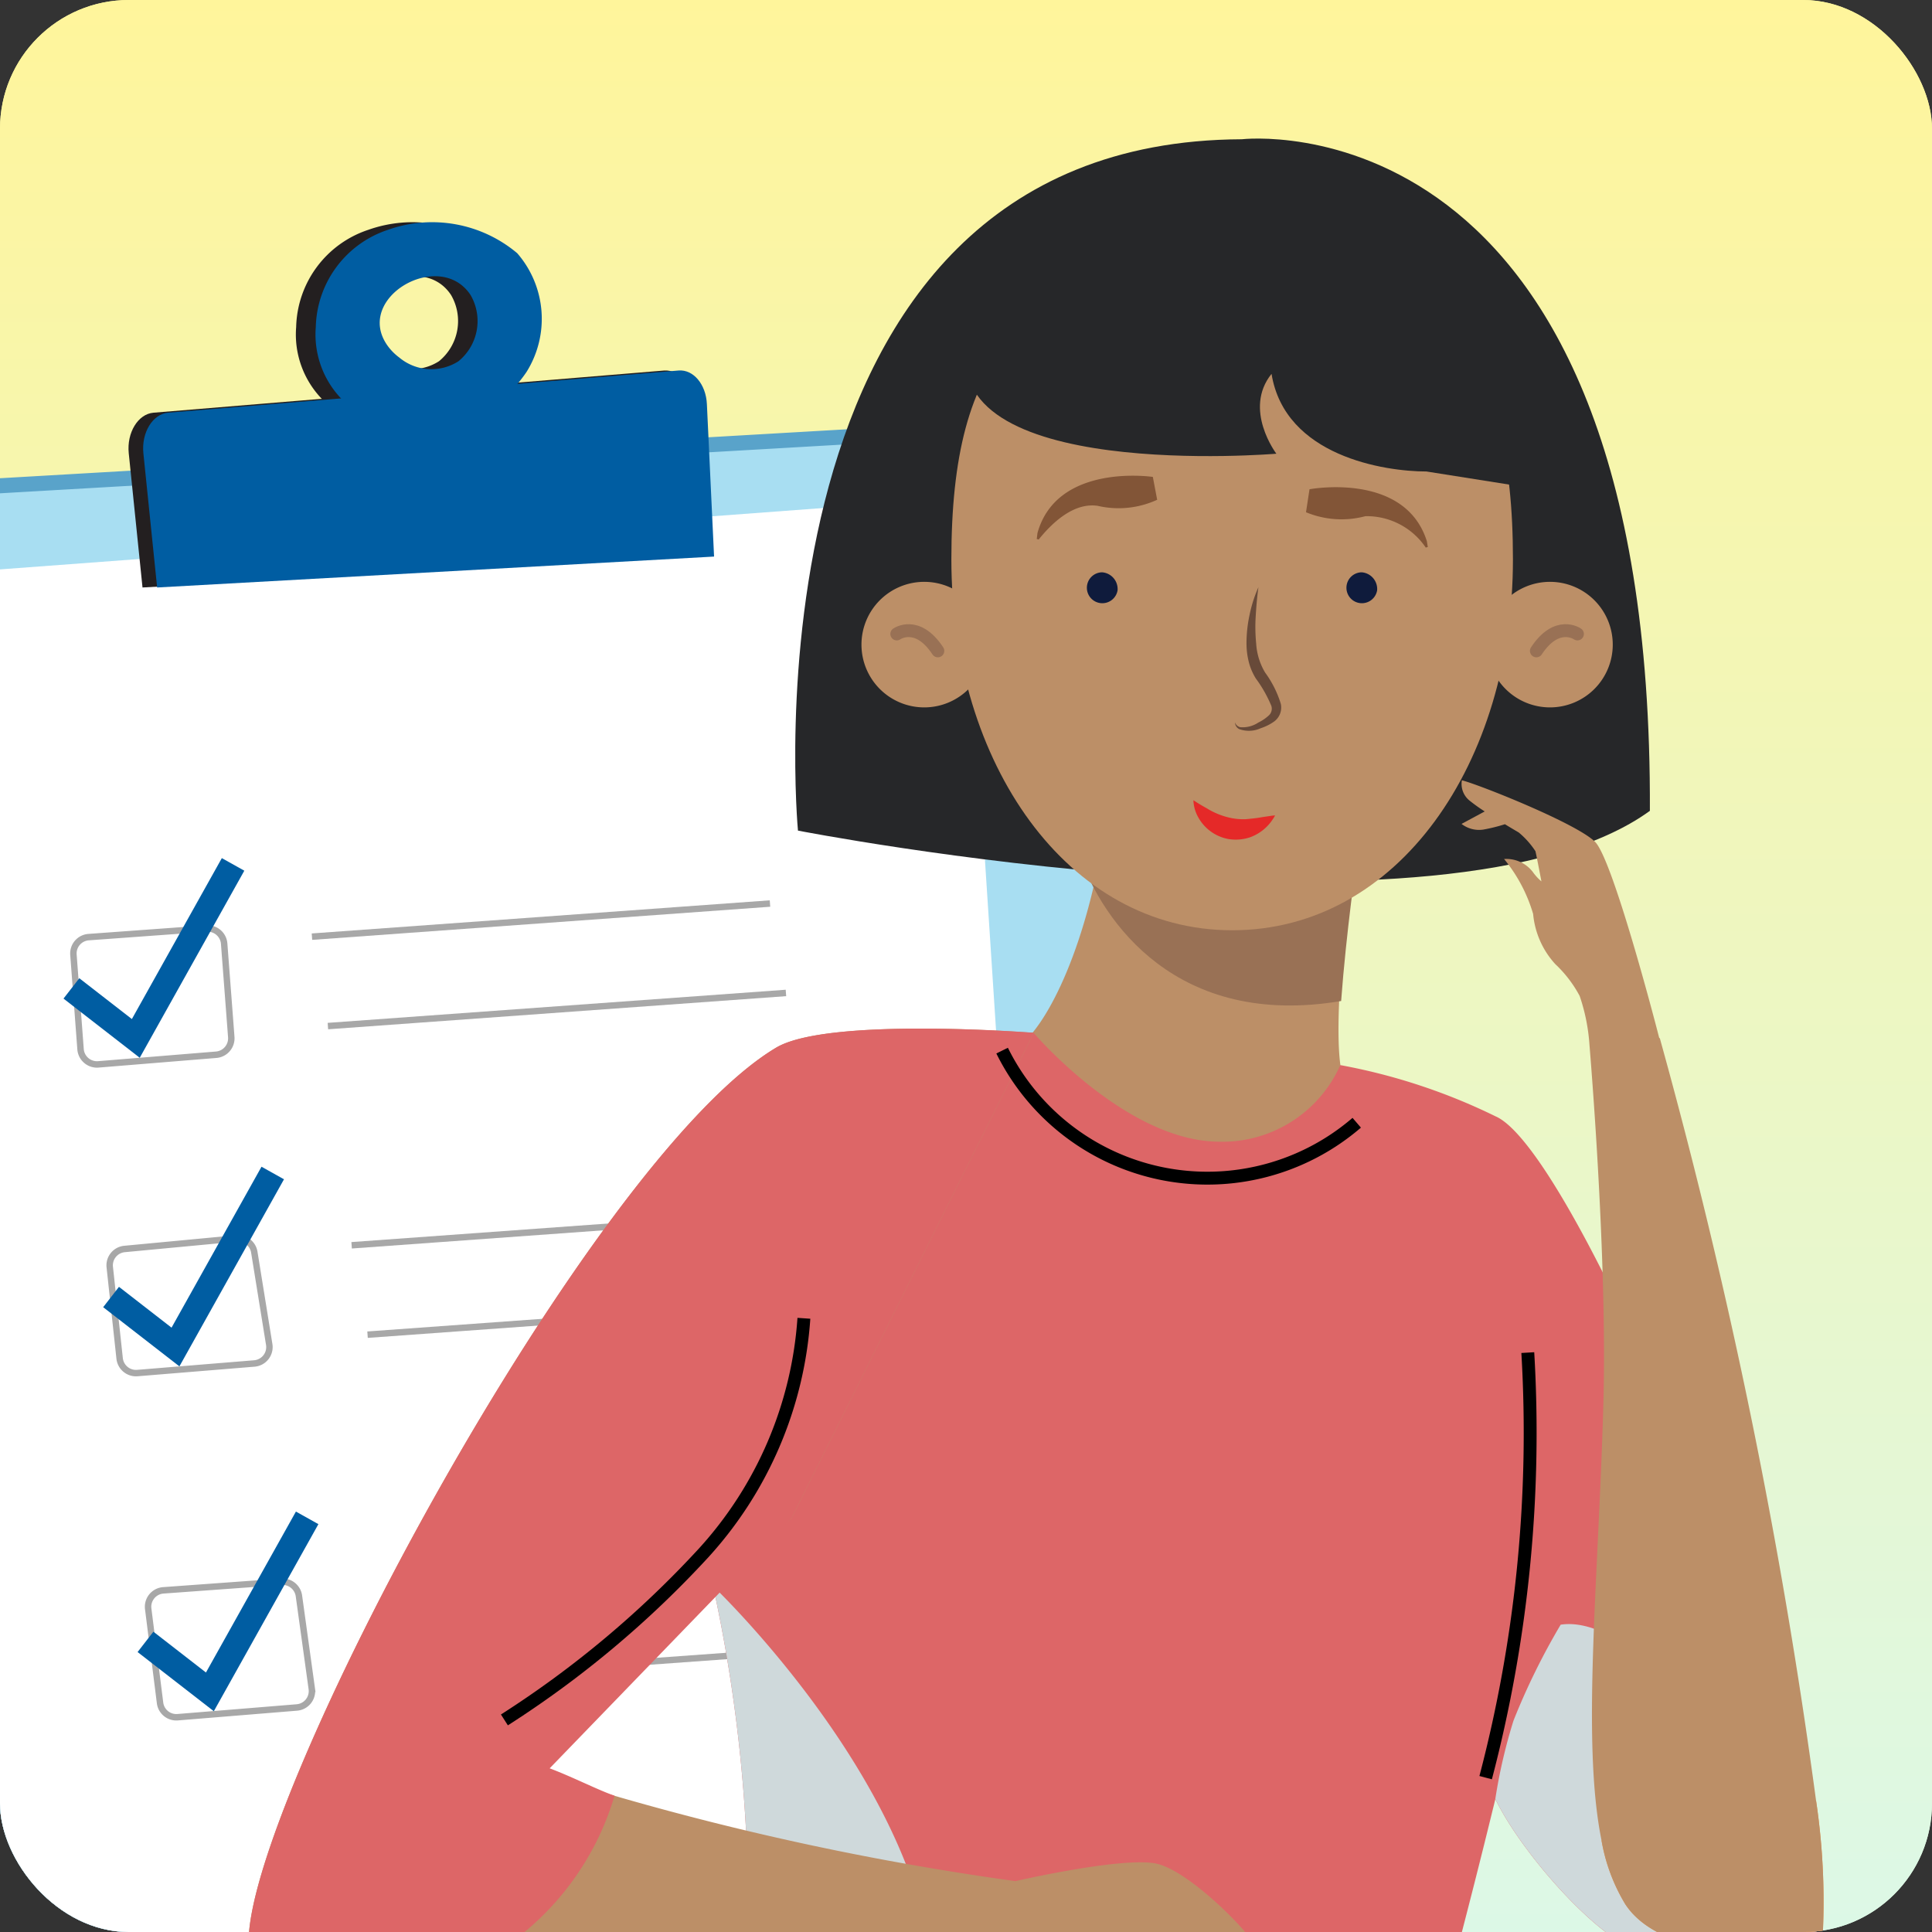
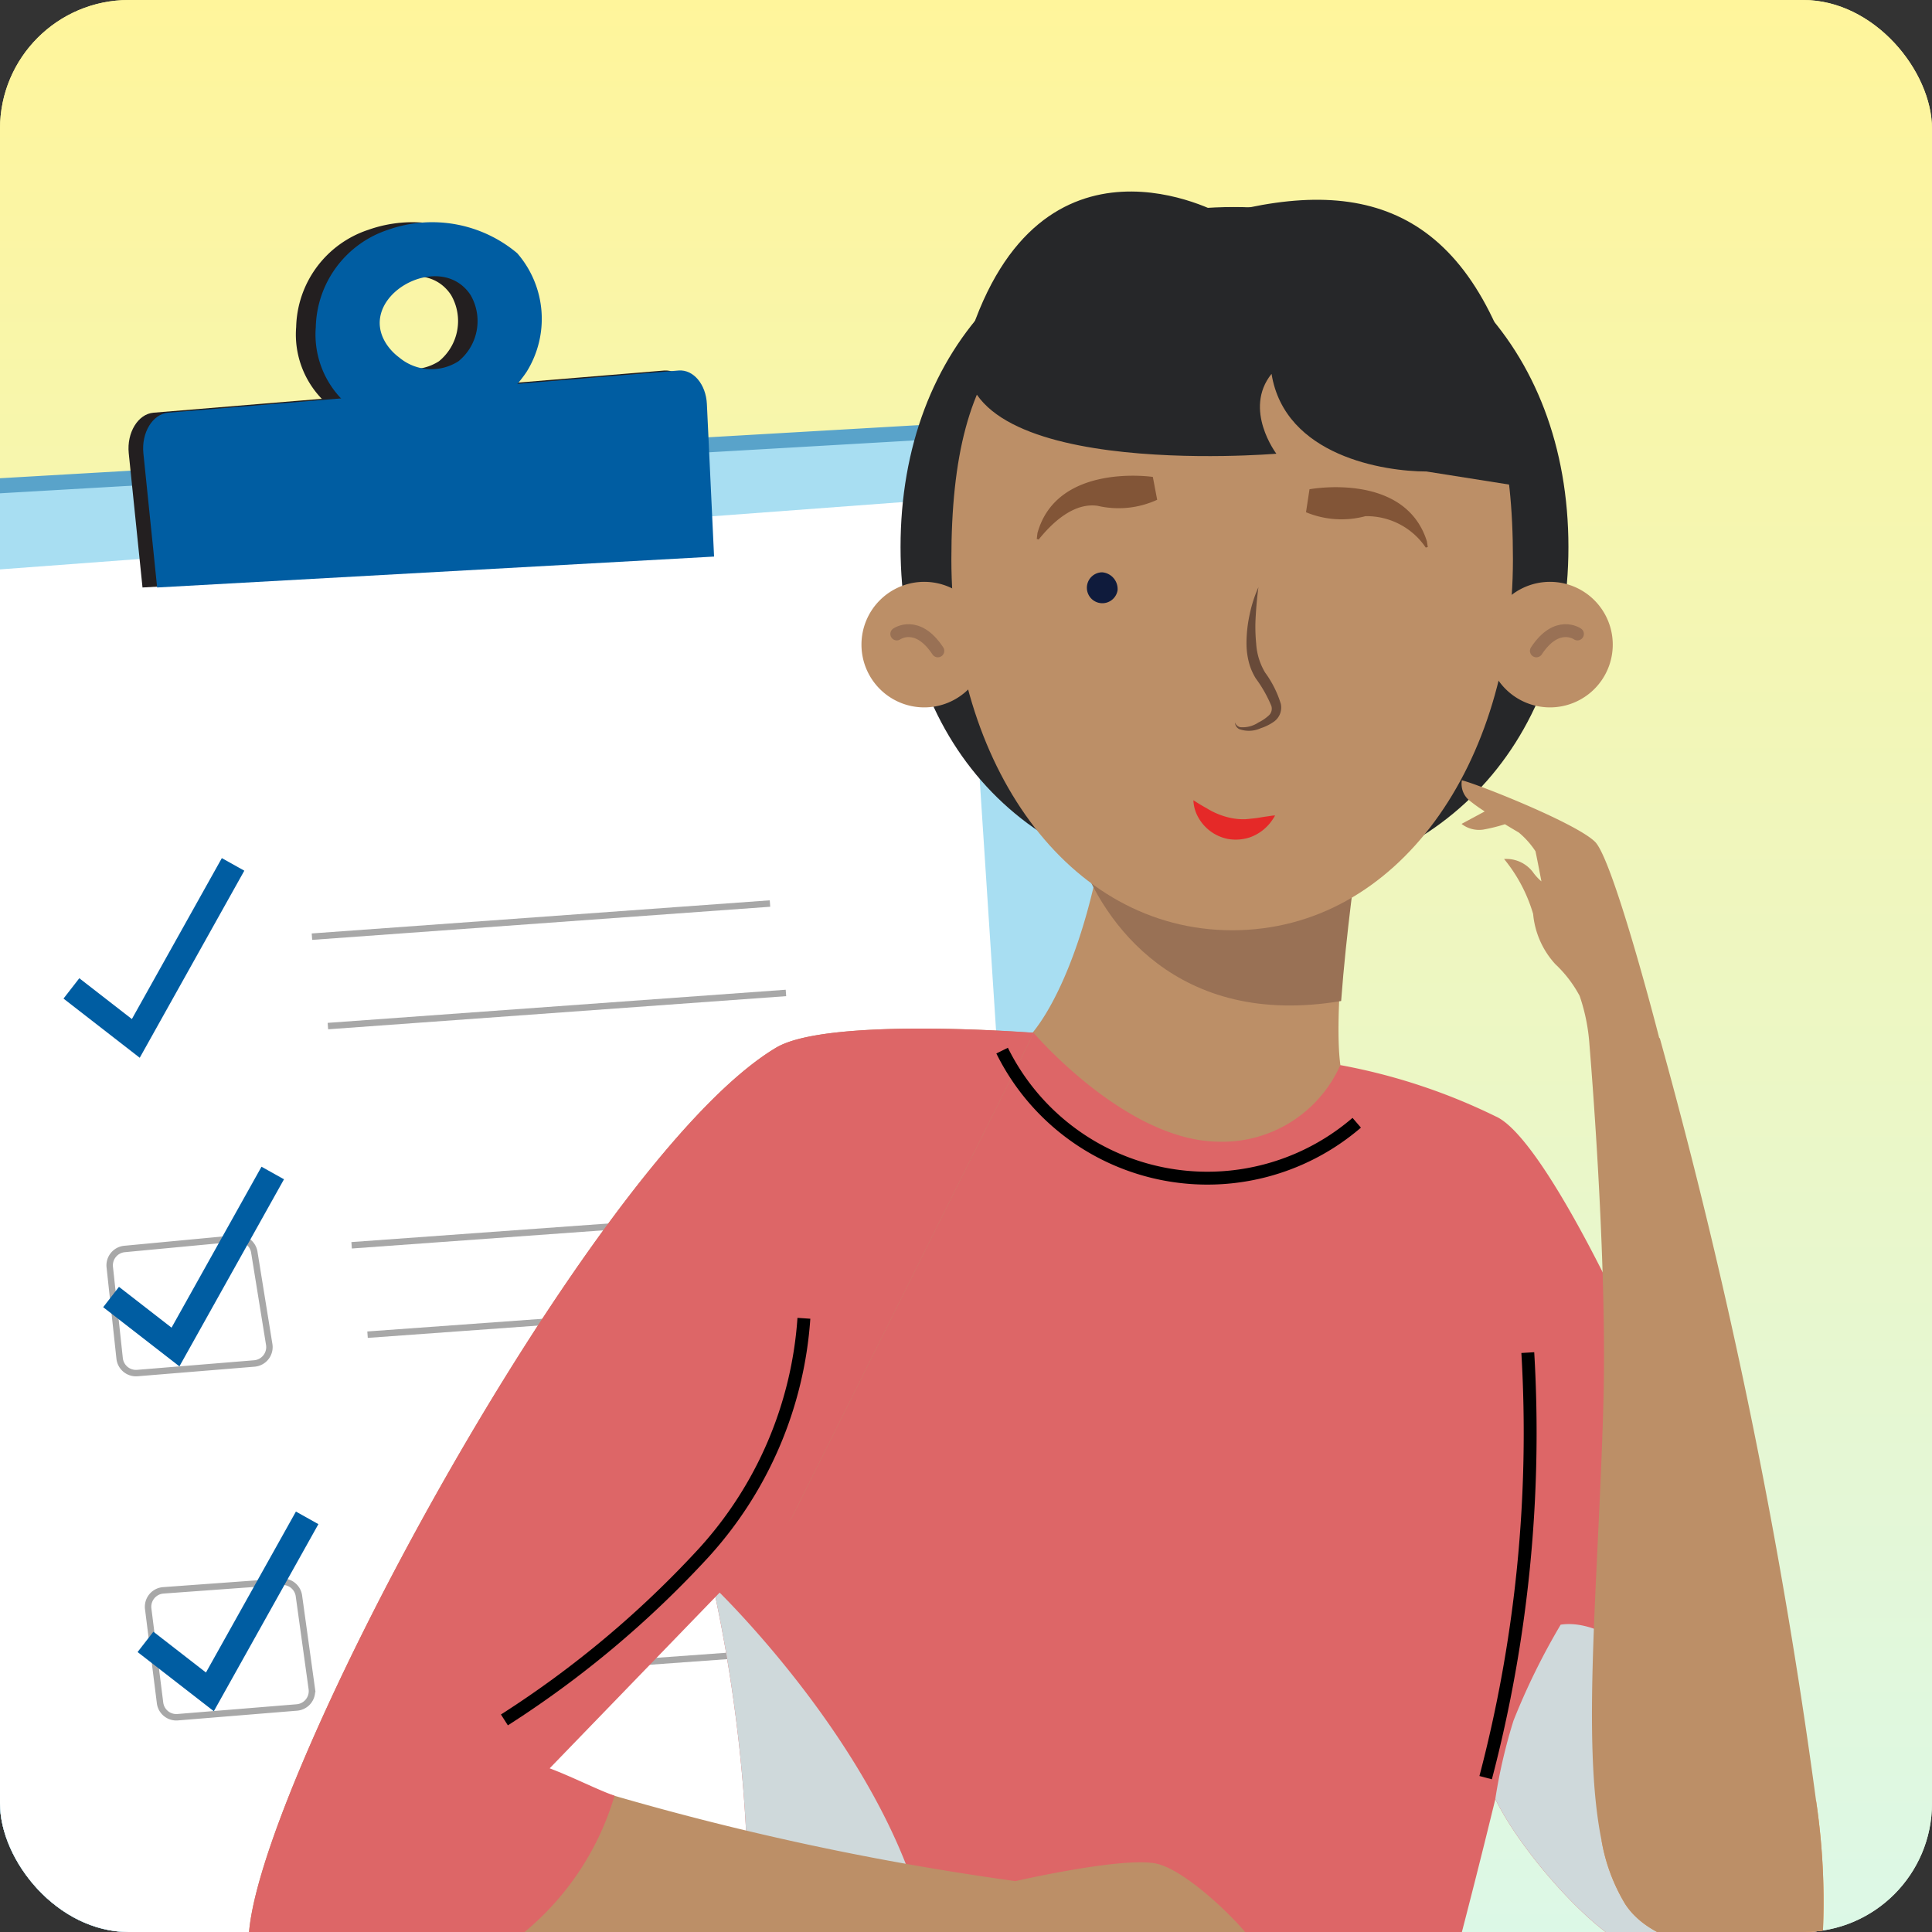
<svg xmlns="http://www.w3.org/2000/svg" width="75" height="75" viewBox="0 0 75 75">
  <rect x="0" y="0" width="75" height="75" fill="#333333" stroke="none" />
  <defs>
    <style>.a,.j,.k,.t,.y{fill:none;}.b{clip-path:url(#a);}.c{fill:url(#b);}.d{fill:#59a3ca;}.e{fill:#a8def2;}.f,.h{fill:#231f20;}.f{opacity:0.2;}.g{fill:#fff;}.i{fill:#005da2;}.j{stroke:#a8a8a8;stroke-width:0.25px;}.j,.k,.t,.y{stroke-miterlimit:10;}.k{stroke:#005da2;}.l{fill:#bc8f67;}.m{fill:#997155;}.n{fill:#dd6667;}.o{fill:#cfd9db;mix-blend-mode:multiply;isolation:isolate;}.p{fill:#f99746;}.q{fill:#262729;}.r{fill:#ddc1a6;}.s{fill:#f0d3ab;}.t{stroke:#997155;stroke-linecap:round;}.t,.y{stroke-width:0.5px;}.u{fill:#0f1b3c;}.v{fill:#825537;}.w{fill:#684a39;}.x{fill:#e52928;}.y{stroke:#000;}</style>
    <clipPath id="a">
      <rect class="a" width="75" height="75" rx="5" transform="translate(30.559 543.863)" />
    </clipPath>
    <linearGradient id="b" x1="0.5" y1="0.003" x2="0.5" y2="1.001" gradientUnits="objectBoundingBox">
      <stop offset="0" stop-color="#fff59b" />
      <stop offset="1" stop-color="#dcf8e7" />
    </linearGradient>
  </defs>
  <g transform="translate(-30.559 -543.863)">
    <g class="b">
      <rect class="a" width="75" height="75" rx="5" transform="translate(30.559 543.863)" />
      <rect class="c" width="75" height="75" rx="5" transform="translate(30.559 543.863)" />
      <rect class="c" width="75" height="75" rx="5" transform="translate(30.559 543.863)" />
      <path class="d" d="M22.053,566.869l5.187,59.416a3.828,3.828,0,0,0,4,3.492l40.221-1.97a3.83,3.83,0,0,0,3.636-4.048l-3.488-59.87a3.83,3.83,0,0,0-4.045-3.6l-41.919,2.423A3.83,3.83,0,0,0,22.053,566.869Z" />
      <path class="e" d="M22.8,567.409l5.187,59.417a3.829,3.829,0,0,0,4,3.492l40.221-1.971a3.83,3.83,0,0,0,3.636-4.047l-3.489-59.87a3.83,3.83,0,0,0-4.044-3.6l-41.92,2.424A3.83,3.83,0,0,0,22.8,567.409Z" />
      <path class="f" d="M26.816,566.246l4.415,58.348,39.4-1.549-3.9-57.824Z" />
      <path class="g" d="M26.816,566.246l3.062,60.261,41.936-2.923-3.936-60.4Z" />
      <path class="h" d="M35.557,561.459l.534,5.21,21.62-1.2-.279-5.922c-.036-.764-.525-1.344-1.094-1.3l-19.822,1.637C35.917,559.935,35.475,560.659,35.557,561.459Z" />
      <path class="h" d="M49.874,553.692a5.13,5.13,0,0,0-5.018-.907,4.079,4.079,0,0,0-2.8,3.774,3.6,3.6,0,0,0,2.041,3.54,5.008,5.008,0,0,0,6.148-1.8A3.886,3.886,0,0,0,49.874,553.692ZM47.6,557.886a1.947,1.947,0,0,1-2.3-.145,2.078,2.078,0,0,1-.461-.471c-1.3-1.858,2.04-3.766,3.231-1.953A2.013,2.013,0,0,1,47.6,557.886Z" />
      <path class="i" d="M36.125,561.459l.534,5.21,21.62-1.2L58,559.546c-.036-.764-.525-1.344-1.094-1.3l-19.821,1.637C36.485,559.935,36.043,560.659,36.125,561.459Z" />
      <path class="i" d="M50.637,553.692a5.131,5.131,0,0,0-5.019-.907,4.078,4.078,0,0,0-2.8,3.774,3.6,3.6,0,0,0,2.041,3.54A5.007,5.007,0,0,0,51,558.3,3.884,3.884,0,0,0,50.637,553.692Zm-2.28,4.194a1.945,1.945,0,0,1-2.3-.145,2.1,2.1,0,0,1-.462-.471c-1.3-1.858,2.041-3.766,3.232-1.953A2.013,2.013,0,0,1,48.357,557.886Z" />
-       <path class="j" d="M34,580.242l4.578-.333a.638.638,0,0,1,.683.588l.276,3.626a.64.64,0,0,1-.585.685l-4.577.374a.639.639,0,0,1-.689-.588l-.276-3.668A.637.637,0,0,1,34,580.242Z" />
      <line class="j" y1="1.286" x2="17.781" transform="translate(42.669 578.938)" />
      <line class="j" y1="1.286" x2="17.781" transform="translate(43.288 582.409)" />
      <path class="k" d="M33.331,582.233l2.5,1.941,3.776-6.755" />
      <path class="j" d="M35.394,592.348l4.347-.41a.639.639,0,0,1,.69.534l.579,3.583a.638.638,0,0,1-.578.738l-4.542.372a.639.639,0,0,1-.687-.568l-.383-3.545A.638.638,0,0,1,35.394,592.348Z" />
      <line class="j" y1="1.286" x2="17.781" transform="translate(44.209 590.919)" />
      <line class="j" y1="1.286" x2="17.781" transform="translate(44.827 594.389)" />
      <path class="k" d="M34.871,594.213l2.5,1.941,3.776-6.755" />
      <path class="j" d="M36.9,605.6l4.584-.333a.638.638,0,0,1,.679.548l.5,3.608a.638.638,0,0,1-.58.724l-4.626.378a.637.637,0,0,1-.685-.556l-.46-3.653A.639.639,0,0,1,36.9,605.6Z" />
      <line class="j" y1="1.286" x2="17.781" transform="translate(45.545 604.303)" />
      <line class="j" y1="1.286" x2="17.781" transform="translate(46.163 607.773)" />
      <path class="k" d="M36.207,607.6l2.5,1.941,3.776-6.755" />
      <path class="l" d="M88.619,596.265a21.1,21.1,0,0,1-7.371,3.136c-11.362,2.625-15.716-6.977-17.351-13.568a9.769,9.769,0,0,1,3.85-1.183c.821-.1,1.684-.161,2.4-.2,1.276-.977,3.177-4.976,3.6-11.185l.534.143,8.954,2.451s-.41,2.846-.611,5.536c-.155,2.106-.18,4.117.219,4.61.7.151,1.118.25,1.118.25l0,.009A57.606,57.606,0,0,1,88.619,596.265Z" />
      <path class="m" d="M83.233,577.186s-.412,2.844-.611,5.536c-6.364,1.073-9.259-3.054-10.176-5.7Z" />
      <path class="n" d="M88.618,587.2a23.2,23.2,0,0,0-6.028-1.99,5.015,5.015,0,0,1-4.776,2.972c-3.416-.063-6.8-3.841-7.125-4.218-3.914-.125-6.791,0-6.791,0s-8.244,12.9-7.224,15.887a52.652,52.652,0,0,1,1.615,5.807,59.334,59.334,0,0,1,.822,20.054c-.188,1.387-.359,2.166-.359,2.166l25.967.6s2.151-7.659,3.746-14.193c.048-.2.1-.392.142-.585,1.082,2.228,4.149,5.579,5.538,5.842.083.015.472.024,1.033.029,2.079.017,6.1.045,6.1.045C102.052,613.456,92,588.66,88.618,587.2Z" />
      <path class="o" d="M59.111,625.706a59.334,59.334,0,0,0-.822-20.054l.011-.157s7.1,6.787,8.332,13.883C67.469,624.222,62.355,625.485,59.111,625.706Z" />
      <path class="l" d="M79.25,619.378c-.147-.468-2.5-2.871-3.781-3.165s-5.491.675-5.491.675h0a109.7,109.7,0,0,1-15.562-3.312c-1.231-.357-2.493-.748-3.774-1.176l10.638-9.591,9.409-18.85s-7.978-.629-10,.575c-7.267,4.33-20.73,29.609-20.475,34.844,0,0,3.411.188,9.639.267,4.787.062,11.238.059,19.084-.143a16.145,16.145,0,0,0,1.769-.124Z" />
      <path class="n" d="M61.28,602.809l-9.383,9.7c.924.35,1.89.849,2.519,1.063a10.861,10.861,0,0,1-4.561,6.069c-6.228-.079-9.639-.267-9.639-.267-.255-5.235,13.208-30.514,20.475-34.844,2.02-1.2,10-.575,10-.575Z" />
      <path class="o" d="M101.279,619.613c-.56-.005-7.051-.059-7.134-.074-1.389-.263-4.456-3.614-5.538-5.842a20.732,20.732,0,0,1,.707-3.043,26.48,26.48,0,0,1,1.83-3.721C94.874,606.371,101.289,616.071,101.279,619.613Z" />
      <path class="p" d="M101.279,619.613s-5.94.757-7.63-1.836a7.107,7.107,0,0,1-.92-2.478,10.458,10.458,0,0,0,8.329-1.538A26.517,26.517,0,0,1,101.279,619.613Z" />
-       <path class="q" d="M78.765,549.269s15.965-1.883,15.842,26.071c-7.837,5.685-33.071.767-33.071.767S58.994,549.352,78.765,549.269Z" />
      <path class="r" d="M78.7,578.743a7.81,7.81,0,0,1-3.858-1.725c-.009.364,2.945,2.411,4.069,2.411a6.739,6.739,0,0,0,3.7-2.343A7.815,7.815,0,0,1,78.7,578.743Z" />
      <path class="s" d="M73.931,572.815Z" />
      <path class="q" d="M91.445,565.1c0,7.787-5.2,13.194-12.989,13.194S65.518,572.886,65.518,565.1s5.15-13.2,12.938-13.2S91.445,557.311,91.445,565.1Z" />
      <path class="l" d="M89.291,565.576c0,7.909-4.454,14.4-10.9,14.4-6.4,0-10.9-6.491-10.9-14.4s2.727-11.273,10.9-11.273S89.291,557.668,89.291,565.576Z" />
      <path class="l" d="M88.292,568.887a2.437,2.437,0,1,0,2.437-2.437A2.437,2.437,0,0,0,88.292,568.887Z" />
      <path class="t" d="M91.795,568.473s-.79-.56-1.594.657" />
      <path class="l" d="M68.875,568.887a2.437,2.437,0,1,1-2.437-2.437A2.437,2.437,0,0,1,68.875,568.887Z" />
      <path class="t" d="M65.372,568.473s.79-.56,1.594.657" />
      <path class="u" d="M73.943,566.78a.6.6,0,1,1-.6-.7A.652.652,0,0,1,73.943,566.78Z" />
-       <path class="u" d="M84.019,566.78a.6.6,0,1,1-.6-.7A.651.651,0,0,1,84.019,566.78Z" />
      <path class="v" d="M70.805,564.788l.028-.23c.757-2.74,4.479-2.181,4.479-2.181l.168.887a3.579,3.579,0,0,1-2.3.237c-.938-.145-1.783.662-2.3,1.307A.278.278,0,0,0,70.805,564.788Z" />
      <path class="v" d="M85.986,565.1l-.037-.229c-.856-2.711-4.555-2.015-4.555-2.015l-.136.892a3.587,3.587,0,0,0,2.306.153,2.767,2.767,0,0,1,2.344,1.221A.276.276,0,0,1,85.986,565.1Z" />
      <path class="w" d="M79.411,566.658a5.149,5.149,0,0,0-.341,1.061,5.233,5.233,0,0,0-.122,1.152,2.918,2.918,0,0,0,.084.669,2.277,2.277,0,0,0,.279.663,5.017,5.017,0,0,1,.6,1.059.354.354,0,0,1-.1.377,1.656,1.656,0,0,1-.4.271,1.1,1.1,0,0,1-.71.182.286.286,0,0,1-.2-.186.3.3,0,0,0,.167.262,1.107,1.107,0,0,0,.833-.036,1.92,1.92,0,0,0,.517-.258.674.674,0,0,0,.262-.688,4.07,4.07,0,0,0-.609-1.214,2.469,2.469,0,0,1-.347-1.124,6.574,6.574,0,0,1-.016-1.1C79.346,567.1,79.411,566.658,79.411,566.658Z" />
      <path class="x" d="M76.887,574.927s.22.151.515.312a2.914,2.914,0,0,0,.986.387,2.461,2.461,0,0,0,.533.038c.182-.019.364-.033.531-.062s.319-.048.426-.065a1.563,1.563,0,0,1,.179-.019,1.118,1.118,0,0,1-.092.153,1.762,1.762,0,0,1-.893.7,1.755,1.755,0,0,1-.828.063,1.688,1.688,0,0,1-1.189-.88A1.433,1.433,0,0,1,76.887,574.927Z" />
      <path class="q" d="M89.795,560.023c-1.884-7.911-5.978-9.426-11.827-7.846,0,0-7.021-3.94-9.808,4.863-1.385,5.558,11.947,4.436,11.947,4.436s-1.3-1.716-.187-3.1c.519,3.2,4.39,3.79,6.014,3.79l3.861.611Z" />
      <path class="l" d="M101.058,613.761a220.693,220.693,0,0,0-6.066-29.6l-.021,0c-.2-.788-1.816-6.942-2.49-7.616-.72-.72-4.517-2.229-5.172-2.391a.827.827,0,0,0,.287.779,6.4,6.4,0,0,0,.6.43l-.9.484a1.11,1.11,0,0,0,.841.221,6.469,6.469,0,0,0,.843-.209c.186.114.37.223.537.321a3.281,3.281,0,0,1,.648.727c.034.142.156.773.232,1.171a1.937,1.937,0,0,1-.337-.369,1.3,1.3,0,0,0-1.113-.5,6.025,6.025,0,0,1,1.128,2.134,3.332,3.332,0,0,0,.862,1.949h0a4.758,4.758,0,0,1,.944,1.233,7.364,7.364,0,0,1,.381,1.9h0c.155,1.887.684,8.845.539,13.968-.194,6.894-.847,13.074-.072,16.909a7.107,7.107,0,0,0,.92,2.478c1.69,2.593,7.63,1.836,7.63,1.836A26.517,26.517,0,0,0,101.058,613.761Z" />
      <path class="y" d="M69.461,584.648a8.888,8.888,0,0,0,13.766,2.8" />
      <path class="y" d="M61.766,595.039a15.03,15.03,0,0,1-3.9,9.116,39.144,39.144,0,0,1-7.726,6.475" />
      <path class="y" d="M88.232,612.871a52.743,52.743,0,0,0,1.636-16.5" />
      <rect class="a" width="75" height="75" rx="5" transform="translate(30.559 543.863)" />
    </g>
  </g>
</svg>